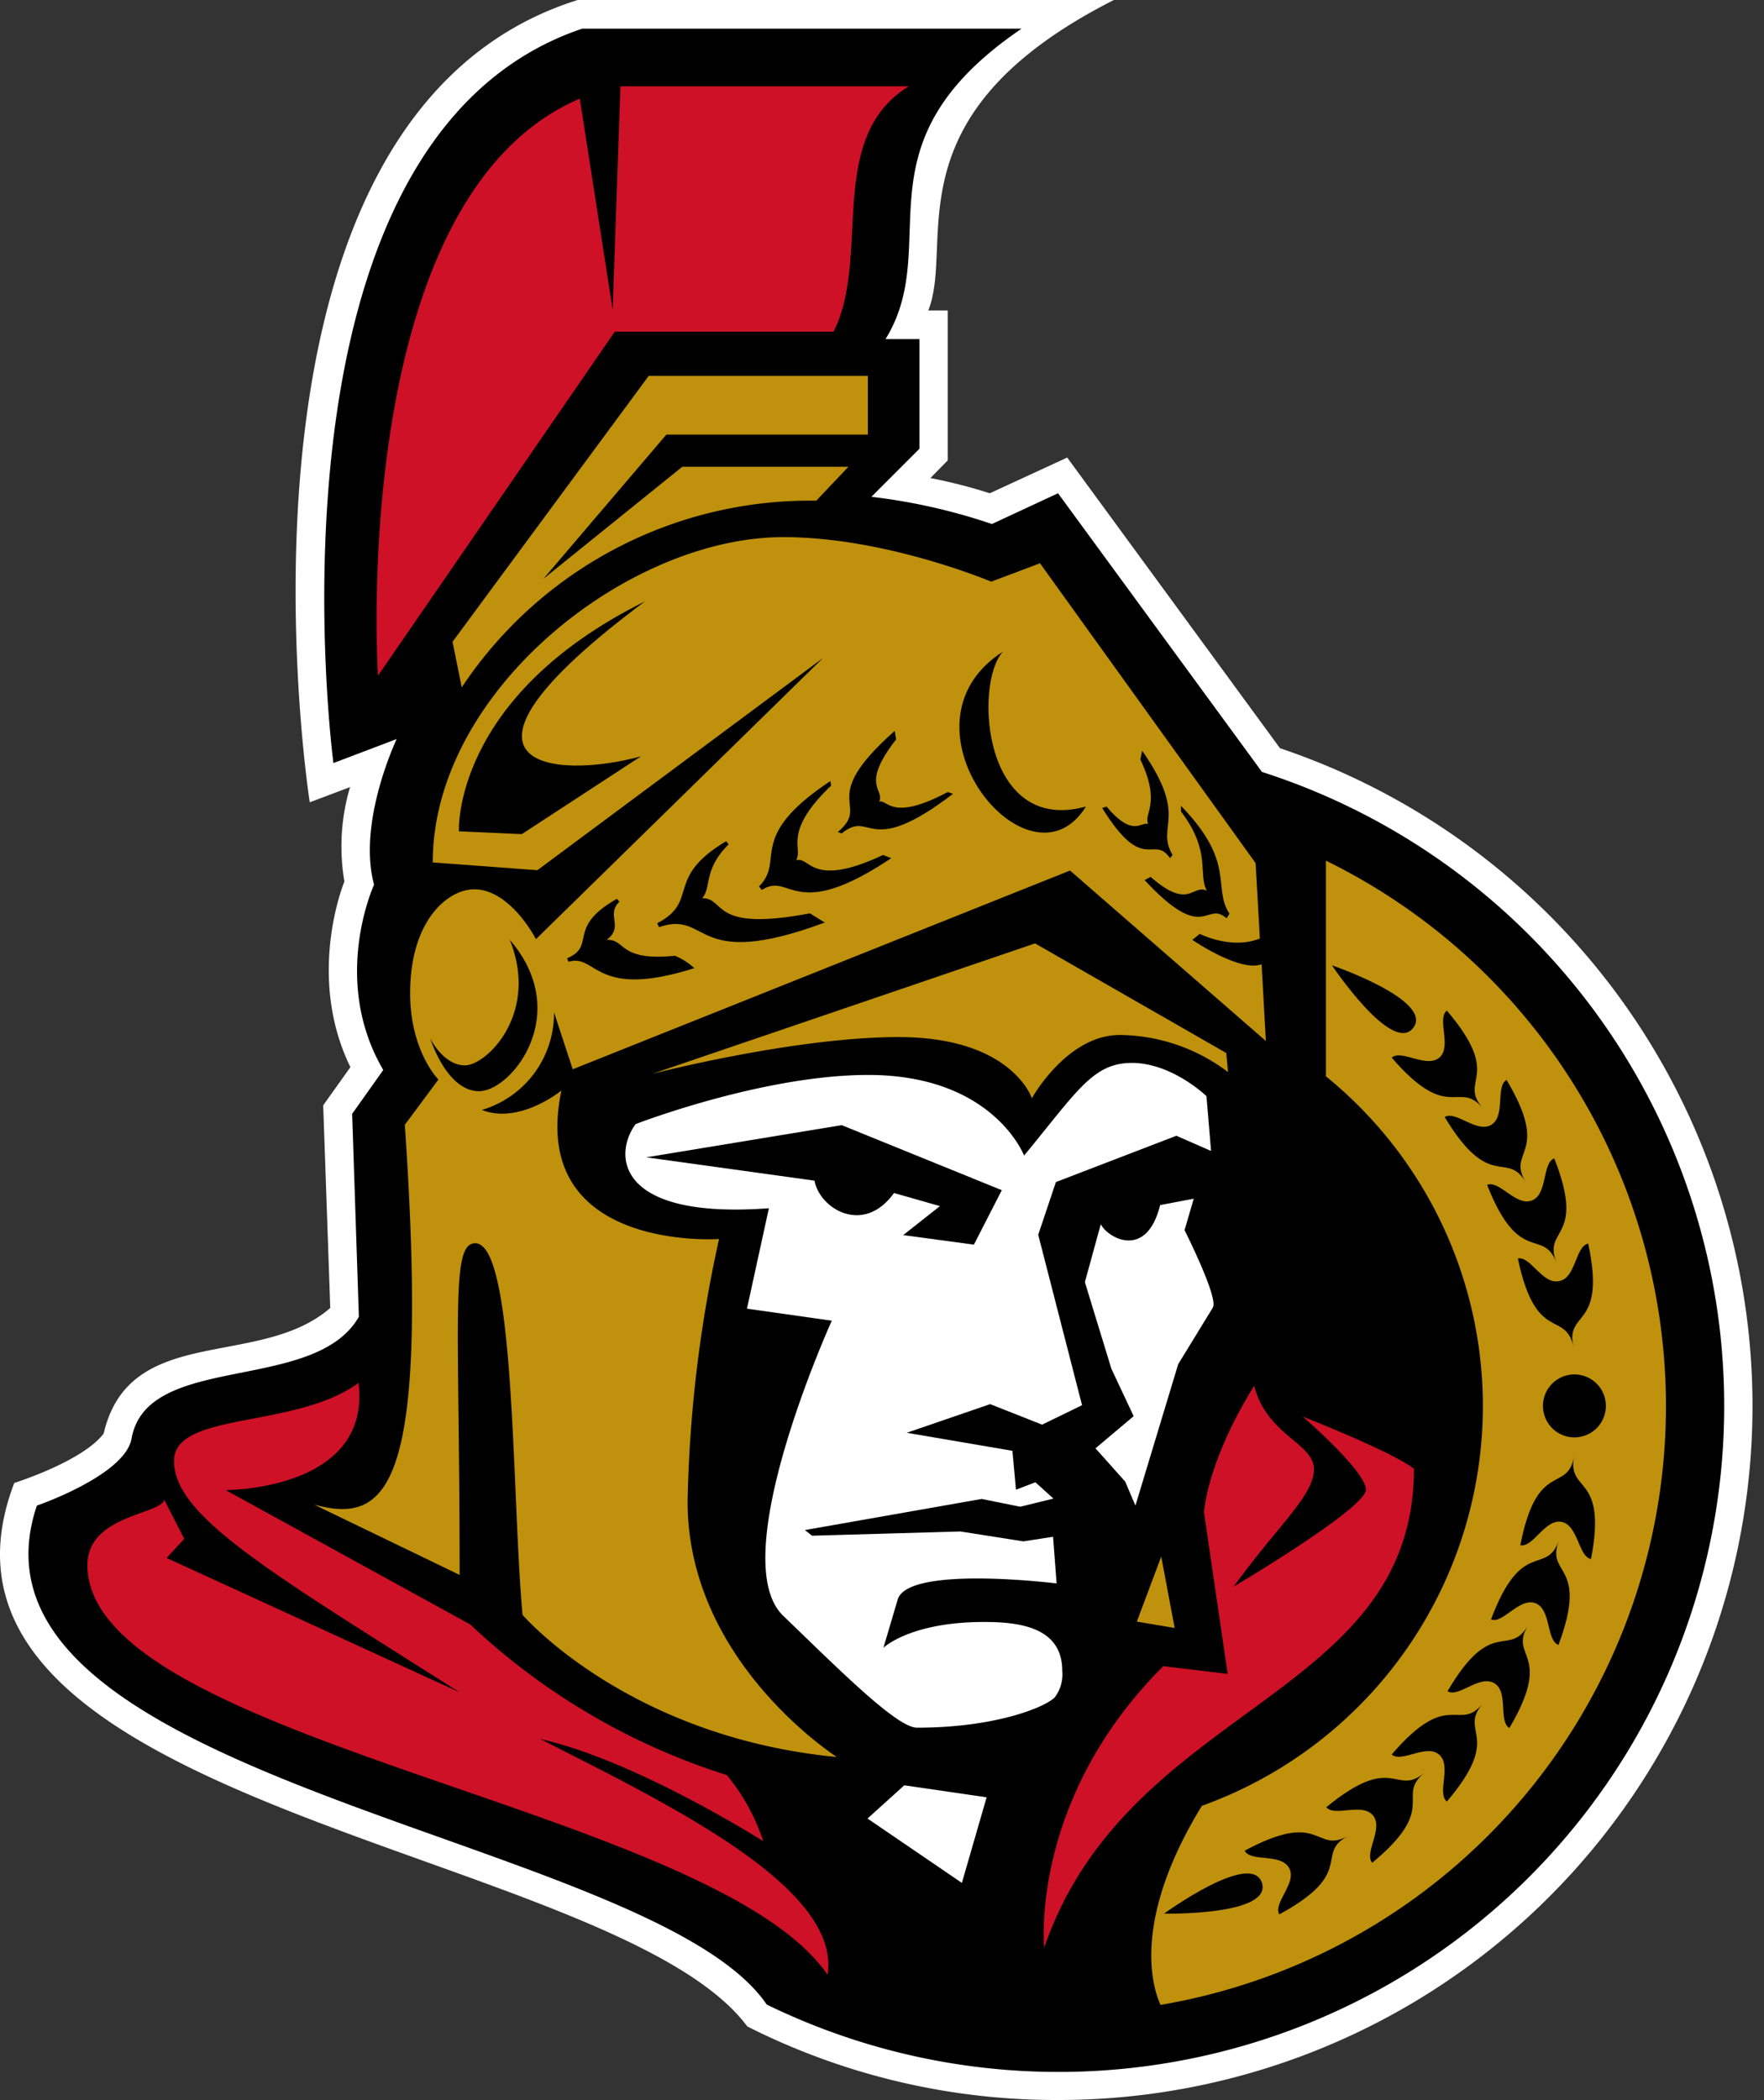
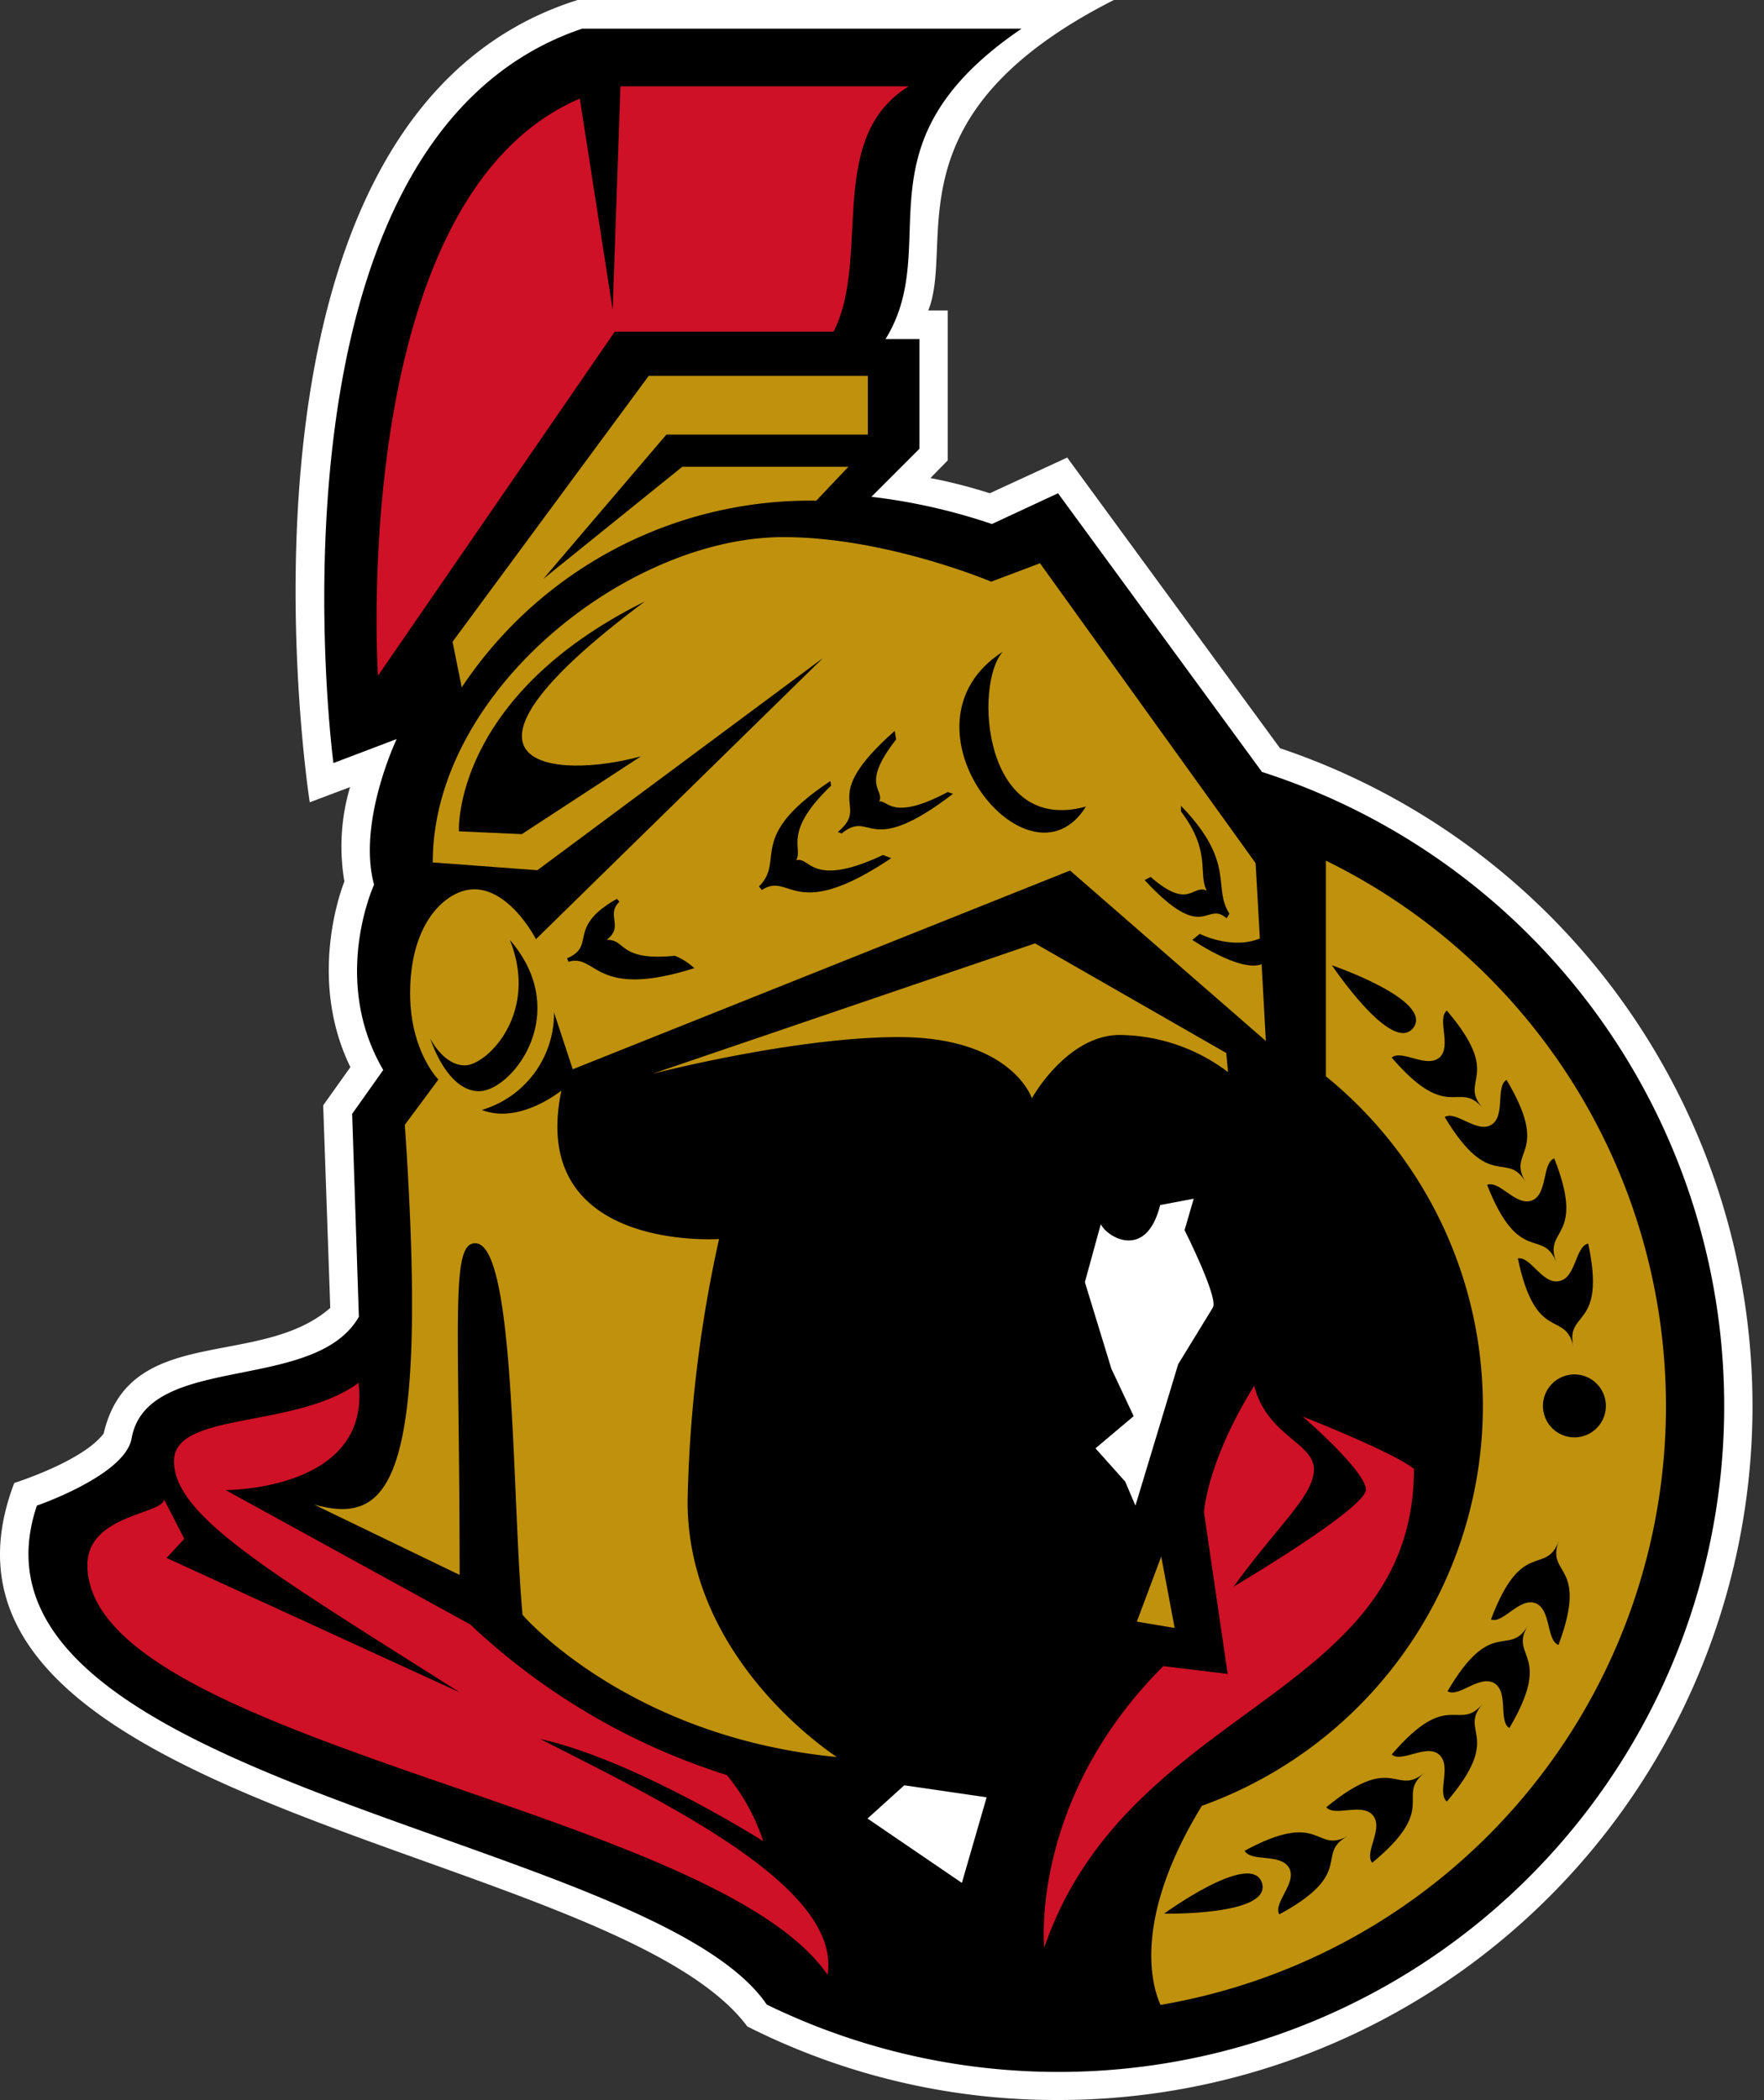
<svg xmlns="http://www.w3.org/2000/svg" height="183.513" width="154.212" version="1.1" viewBox="0 0 154.212 183.513">
  <rect x="0" y="0" width="154.212" height="183.513" fill="#333333" stroke="none" />
  <path d="M111.899,65.384,93.297,39.984,86.53,43.105a45.39,45.39,0,0,0-5.191-1.329l1.514-1.545V27.13H81.153C83.533,21.135,77.569,10.042,97.376,0H50.501c-32.785,10.29-23.422,70.111-23.422,70.111l3.523-1.329a18.233,18.233,0,0,0-.494,8.25s-3.399,8.188.525,16.222l-2.379,3.337.618,17.706c-6.18,5.377-17.551,1.298-19.807,10.969-1.823,2.441-7.818,4.326-7.818,4.326-10.846,28.397,52.313,31.734,64.086,47.493a59.831,59.831,0,0,0,27.223,6.427A60.647,60.647,0,0,0,111.899,65.384Z" fill="#fff" />
  <path d="M110.323,67.454l-17.829-24.349-5.778,2.688A51.278,51.278,0,0,0,76.179,43.414l4.202-4.202V29.633H77.415c5.16-8.374-2.966-17.026,11.896-27.13H50.903C21.919,12.267,29.149,66.682,29.149,66.682l5.531-2.101s-3.461,7.261-1.978,12.731c0,0-3.832,8.281.803,16.191l-2.719,3.832.587,17.736c-3.862,6.736-18.509,3.059-19.869,10.63-.556,3.214-8.281,5.871-8.281,5.871-8.127,24.164,53.642,28.706,63.808,43.6a58.194,58.194,0,1,0,43.291-107.716Z" />
  <path d="M113.876,123.784s5.531,4.759,5.531,6.396-11.556,8.467-11.556,8.467c3.862-5.346,7.014-7.941,7.014-10.259,0-2.287-4.11-2.935-5.222-7.292-4.171,6.736-4.388,11.062-4.388,11.062l2.07,14.121-5.624-.68c-11.742,11.711-10.413,24.596-10.413,24.596,7.354-21.352,32.321-21.661,32.321-41.838C121.756,126.874,113.876,123.784,113.876,123.784ZM47.226,151.965c8.343,1.854,19.498,8.93,19.498,8.93a17.814,17.814,0,0,0-3.183-5.778,58.156,58.156,0,0,1-22.433-13.163L19.725,130.211s12.762.062,11.618-9.363c-5.531,4.048-16.13,2.472-16.13,6.829,0,4.82,8.405,9.703,24.967,20.208L14.565,136.144l1.545-1.669-1.761-3.43c-.185,1.298-6.705,1.329-6.705,5.716,0,15.45,54.693,21.197,64.704,35.813,1.205-7.601-13.75-14.832-25.121-20.61ZM53.56,27.068,50.686,8.621C30.323,17.304,33.043,59.049,33.043,59.049L53.745,28.984H72.872c3.306-6.551-.742-16.964,6.582-21.444H54.24Z" fill="#ce1126" />
-   <path d="M91.103,124.495l3.492-1.699-3.832-14.894,1.545-4.604L102.845,99.25l3.028,1.329-.402-4.789s-2.997-2.905-6.52-2.905c-3.399,0-4.759,2.441-9.424,8.096,0,0-2.688-7.045-13.627-7.045-9.239,0-20.332,4.295-20.332,4.295-1.978,2.688-1.699,8.343,11.649,7.354l-1.916,8.776,7.416,1.051s-9.424,20.765-4.264,25.77c4.913,4.728,9.95,9.795,11.711,9.795,6.86,0,11.217-1.792,12.051-2.657a3.345,3.345,0,0,0,.649-2.317c0-3.832-3.801-4.264-6.829-4.264-6.489,0-8.806,2.256-8.806,2.256l1.236-4.171c.803-3.09,13.905-1.452,13.905-1.452l-.309-4.079-2.596.402-5.5-.865-12.978.371-.618-.494,15.45-2.719,3.368.68,2.905-.711L90.516,129.532l-1.699.649-.309-3.399-9.239-1.576,7.292-2.503Z" fill="#fff" />
  <path d="M75.839,158.917l8.25,5.624,2.163-7.478-7.2-1.051ZM104.359,104.75l-2.935.556c-1.205,4.851-4.635,2.843-5.191,1.669L94.842,112.042l2.317,7.57,1.947,4.141L95.769,126.565l2.596,2.905.896,2.101,3.739-12.36,3.028-4.944c.525-.834-2.472-6.767-2.472-6.767Z" fill="#fff" />
  <path d="M71.358,43.754l2.812-2.966H59.647L47.504,50.583l10.753-12.607H75.87V32.846H56.712L39.562,56.083l.803,3.986A36.557,36.557,0,0,1,71.358,43.754Zm35.844,48.265L90.485,82.44l-33.464,11.402s12.391-3.214,21.537-3.214c9.919,0,11.649,5.346,11.649,5.346s3.059-5.531,7.694-5.531a15.924,15.924,0,0,1,9.455,3.244Z" fill="#bf910c" />
  <path d="M115.916,75.21V94.059a37.119,37.119,0,0,1-10.846,63.746c-6.056,9.888-4.388,15.697-3.615,17.397a53.077,53.077,0,0,0,14.461-99.991Zm-14.399,60.811-2.132,5.686,3.306.556ZM60.111,131.231a115.66,115.66,0,0,1,2.75-22.958S46.113,109.447,49.08,95.295c0,0-3.646,2.997-6.952,1.699a8.806,8.806,0,0,0,6.304-8.528l1.638,4.975,43.476-17.366,17.118,14.894-.371-6.705c-1.916.711-6.056-2.132-6.056-2.132l.649-.525s2.781,1.421,5.253.402l-.371-6.582-18.849-26.203L86.654,50.83s-9.208-3.893-18.169-3.893c-13.658,0-30.653,13.503-30.653,28.428l9.146.68,24.967-18.54L46.855,82.07s-2.225-4.357-5.407-4.357c-2.225,0-5.593,2.626-5.593,9.085,0,5.068,2.472,7.54,2.472,7.54L35.391,98.292c2.163,31.734-1.421,34.978-7.941,33.186l12.731,6.149c0-22.217-.834-28.984,1.36-28.984,3.553,0,3.183,22.093,4.141,32.476,0,0,9.177,10.66,27.47,12.422,0-.031-13.04-8.281-13.04-22.31Z" fill="#bf910c" />
-   <path d="M72.1,80.617,70.802,79.814c-8.776,1.669-7.292-1.329-9.424-1.329.834-.834.062-2.472,2.317-4.697l-.216-.278c-5.438,3.244-2.287,5.222-6.025,7.169l.154.34C62.088,79.505,60.451,84.943,72.1,80.617Z" />
  <path d="M44.568,82.131c2.596,6.458-2.039,10.969-3.924,10.969s-3.028-2.348-3.028-2.348,1.421,4.604,4.264,4.604S50.13,88.559,44.568,82.131Zm16.13,2.472a5.637,5.637,0,0,0-1.699-1.081c-4.975.494-4.233-1.452-5.964-1.39,1.545-1.174-.093-2.132,1.112-3.337l-.216-.247c-4.45,2.503-1.761,4.11-4.357,5.191l.124.309C52.2,83.306,51.922,87.384,60.698,84.603Zm17.211-9.61-.711-.278c-6.334,2.966-6.334.093-7.601.463.649-1.081-1.236-2.41,3.059-6.52l-.062-.402c-7.447,4.944-3.893,6.86-6.242,9.208l.247.309C69.133,76.137,69.319,80.741,77.909,74.994Z" />
  <path d="M100.589,76.631l-.525.278c5.284,5.686,5.315,1.73,7.169,3.337l.247-.402c-1.514-2.317.618-4.419-4.233-9.424v.494c2.688,3.553,1.452,5.438,2.256,6.922C104.235,77.218,103.988,79.598,100.589,76.631Zm-5.655-6.149c-9.054,2.503-9.795-10.784-7.261-13.534C77.693,63.344,89.96,78.485,94.935,70.482ZM56.372,52.56C39.501,60.934,40.119,72.645,40.119,72.645l5.5.247L56.032,66.094c-7.416,2.039-19.312,1.112.34-13.534ZM83.316,69.37l-.463-.154c-4.944,2.626-5.253.618-5.995.834.525-1.081-1.699-1.36,1.483-5.438l-.124-.742c-6.952,6.149-1.978,6.334-4.975,8.837l.34.124c2.657-2.163,2.163,2.317,9.733-3.461Z" />
-   <path d="M137.607,127.307c-.618,3.214-3.244.216-4.697,7.725,1.143.216,2.132-2.317,3.615-2.039,1.452.309,1.452,3.028,2.565,3.244C140.543,128.728,136.989,130.52,137.607,127.307ZM102.289,74.994l.216-.278c-1.514-2.626,1.483-3.183-2.657-9.115l-.154.772c1.854,3.893.247,4.728.68,5.624-.68-.185-1.329,1.205-3.646-1.514l-.371.124c3.646,5.902,4.45,2.256,5.933,4.388Z" />
  <path d="M140.388,122.857a2.75,2.75,0,1,1-2.75-2.75A2.75,2.75,0,0,1,140.388,122.857Z" />
  <path d="M133.559,142.077c-1.669,2.812-3.152-.896-7.014,5.716.989.587,2.75-1.452,4.079-.711,1.298.772.34,3.337,1.329,3.924C135.846,144.394,131.891,144.889,133.559,142.077Zm-17.613,15.852c.742.865,3.121-.433,4.079.711.958,1.174-.803,3.244-.062,4.141,5.902-4.882,2.008-5.747,4.542-7.849-2.534,2.101-2.626-1.885-8.559,2.997Z" />
  <path d="M126.298,97.612c3.955,6.582,5.407,2.874,7.076,5.686-1.699-2.812,2.256-2.348-1.669-8.93-.989.587-.062,3.152-1.329,3.924S127.287,97.025,126.298,97.612Zm6.396,12.36c1.576,7.509,4.141,4.48,4.851,7.694-.711-3.214,2.905-1.483,1.298-8.992-1.143.247-1.051,2.997-2.534,3.275-1.452.34-2.503-2.194-3.615-1.978Zm-11.031,43.352c.896.742,3.028-.958,4.141,0,1.143.989-.216,3.337.68,4.11,4.975-5.84.989-6.025,3.121-8.528C127.472,151.409,126.669,147.484,121.663,153.324Z" />
  <path d="M108.809,161.729c.556,1.02,3.152.185,3.893,1.514.711,1.298-1.421,3.028-.865,4.048,6.736-3.646,3.09-5.253,5.964-6.829C114.927,162.007,115.576,158.083,108.809,161.729Zm14.739-71.904c1.823-2.41-7.107-5.469-7.107-5.469s5.253,7.849,7.107,5.469Zm6.056,6.983c-2.132-2.472,1.854-2.657-3.121-8.497-.896.742.463,3.121-.649,4.11-1.174.958-3.275-.742-4.171,0,5.006,5.809,5.809,1.916,7.941,4.388Zm6.674,37.852c-1.174,3.09-3.244-.309-5.933,6.86,1.051.402,2.472-1.947,3.893-1.421,1.39.556.927,3.244,2.008,3.646C138.936,136.546,135.104,137.751,136.278,134.661Zm-6.273-31.116c2.812,7.138,4.851,3.708,6.056,6.767-1.205-3.059,2.626-1.947-.185-9.085-1.081.433-.556,3.121-1.947,3.677s-2.843-1.792-3.924-1.36Z" />
  <path d="M56.495,101.135l14.708,2.039c.463,2.472,4.295,4.789,6.952,1.081l4.017,1.143-3.214,2.534,6.18.834,2.441-4.759L73.583,98.323Zm45.268,66.094s9.455.185,8.559-2.688C109.396,161.667,101.764,167.229,101.764,167.229Z" />
</svg>